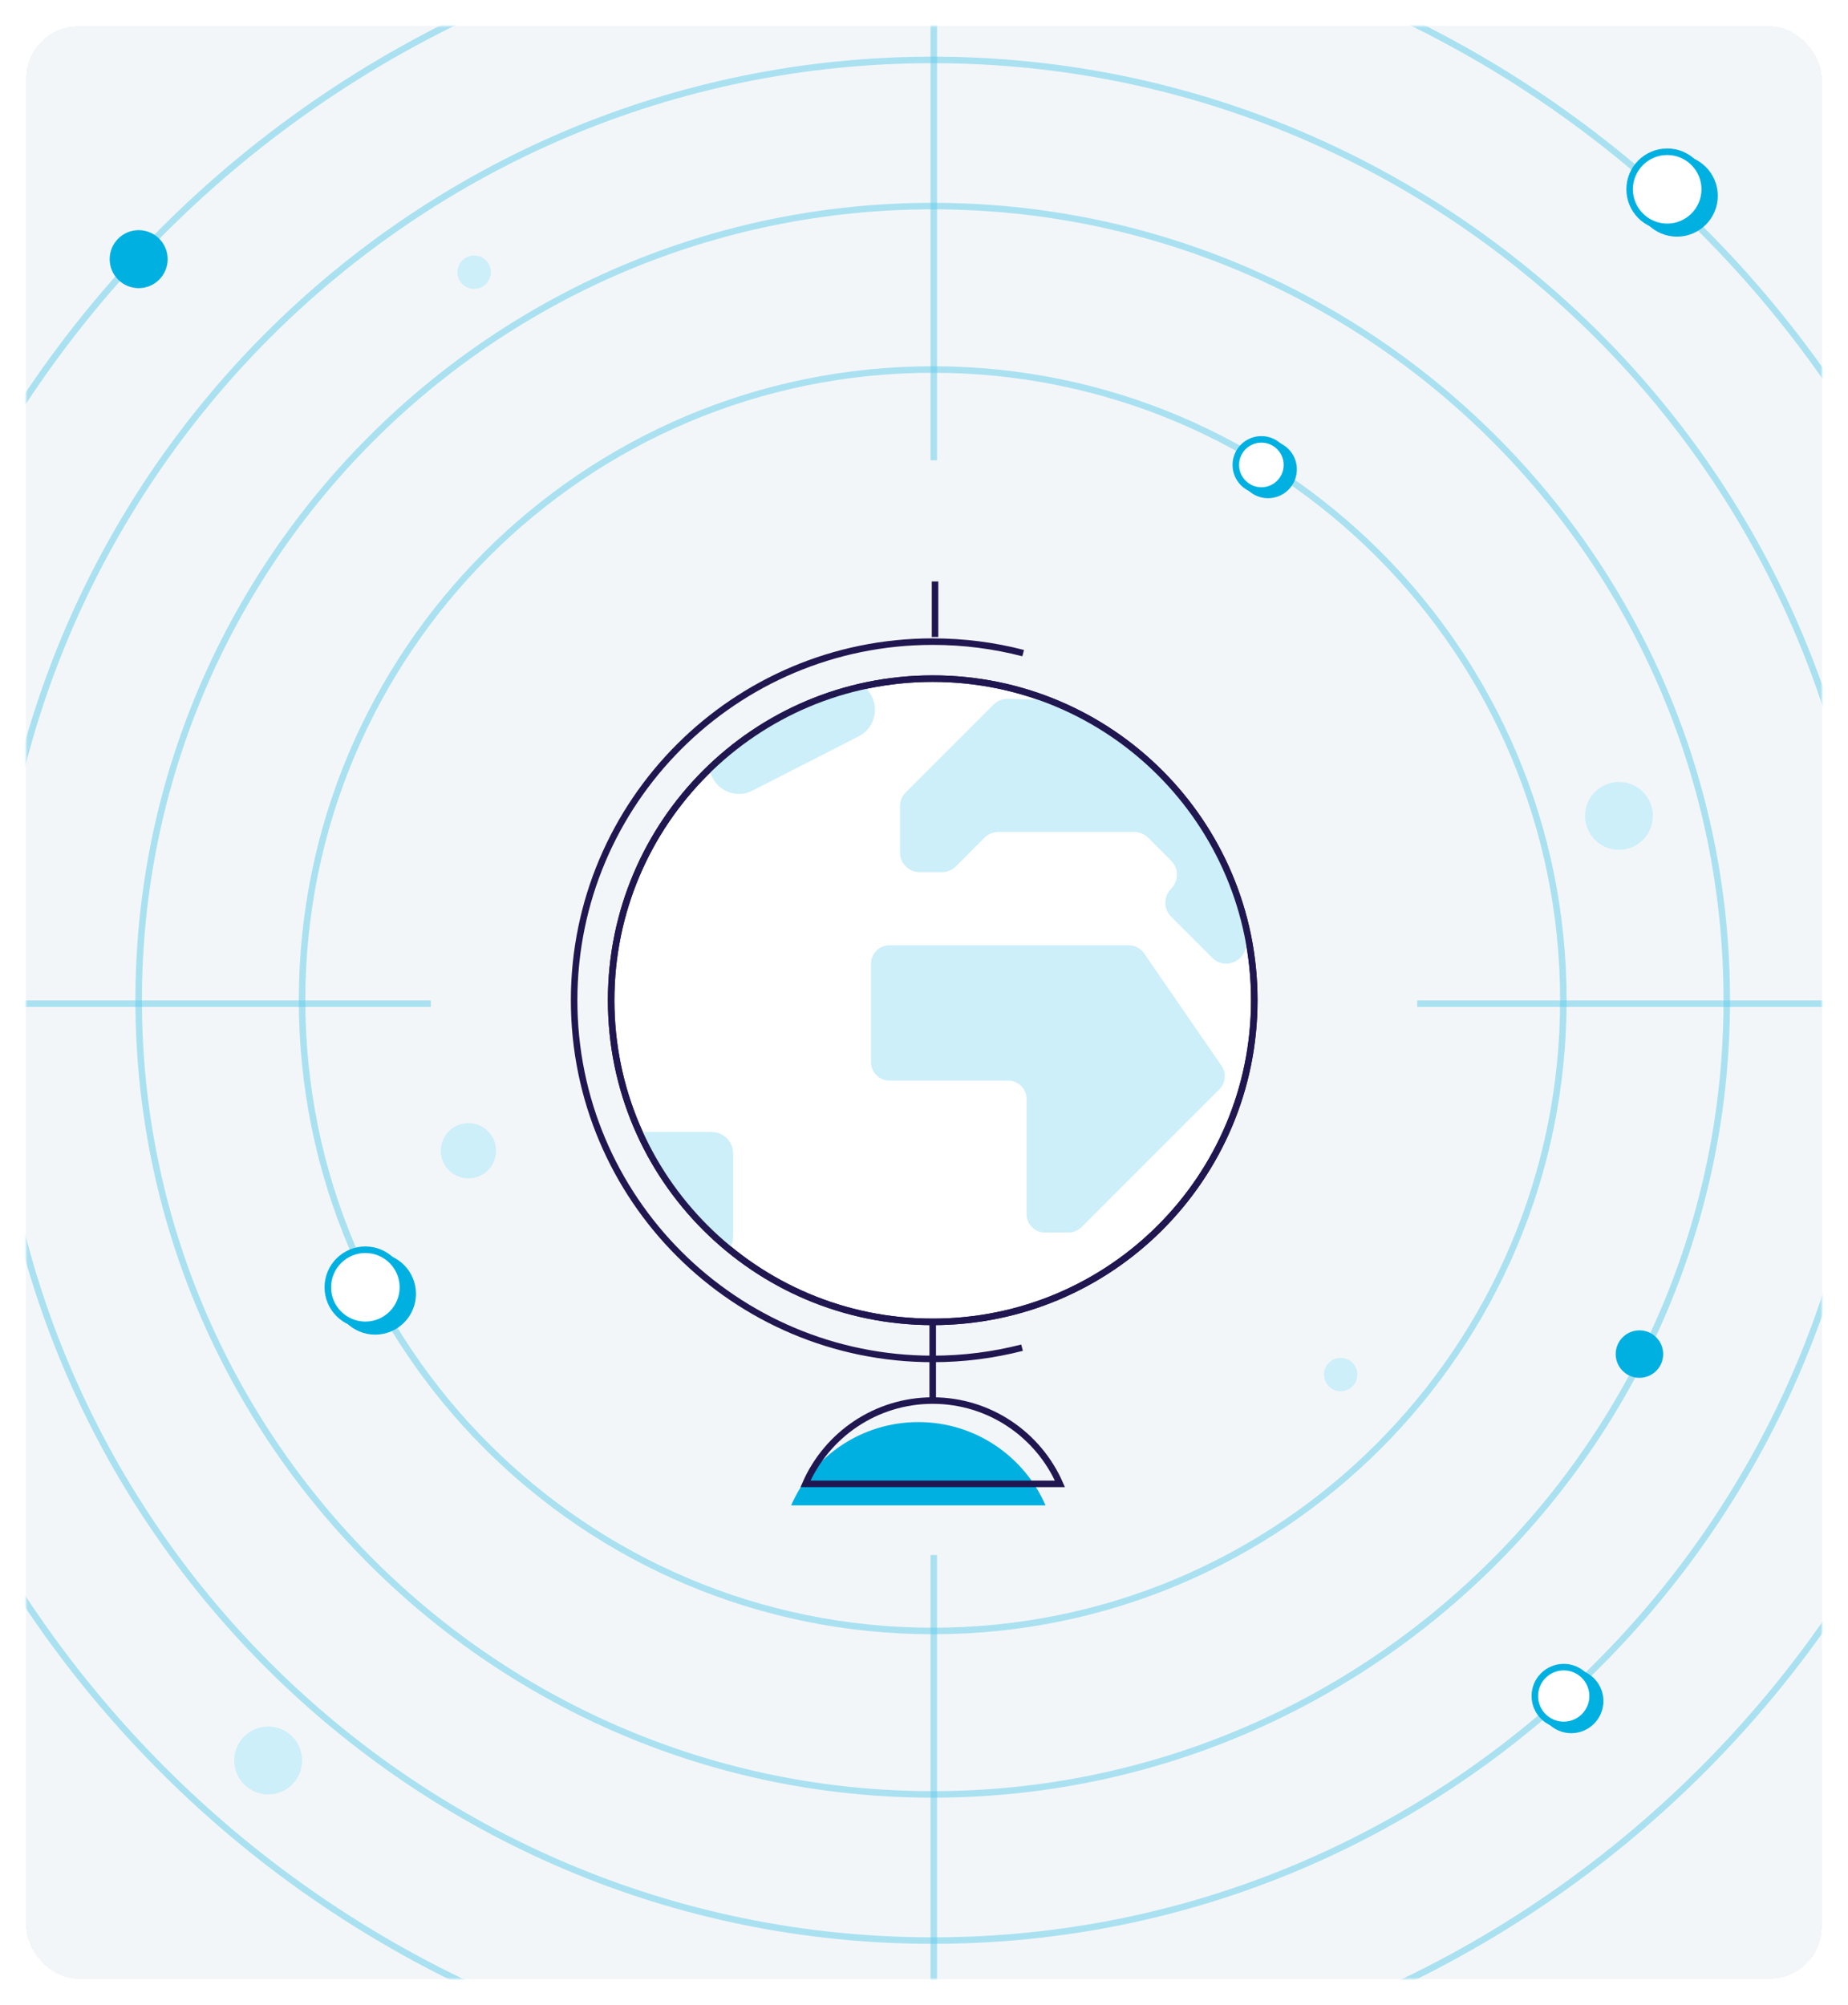
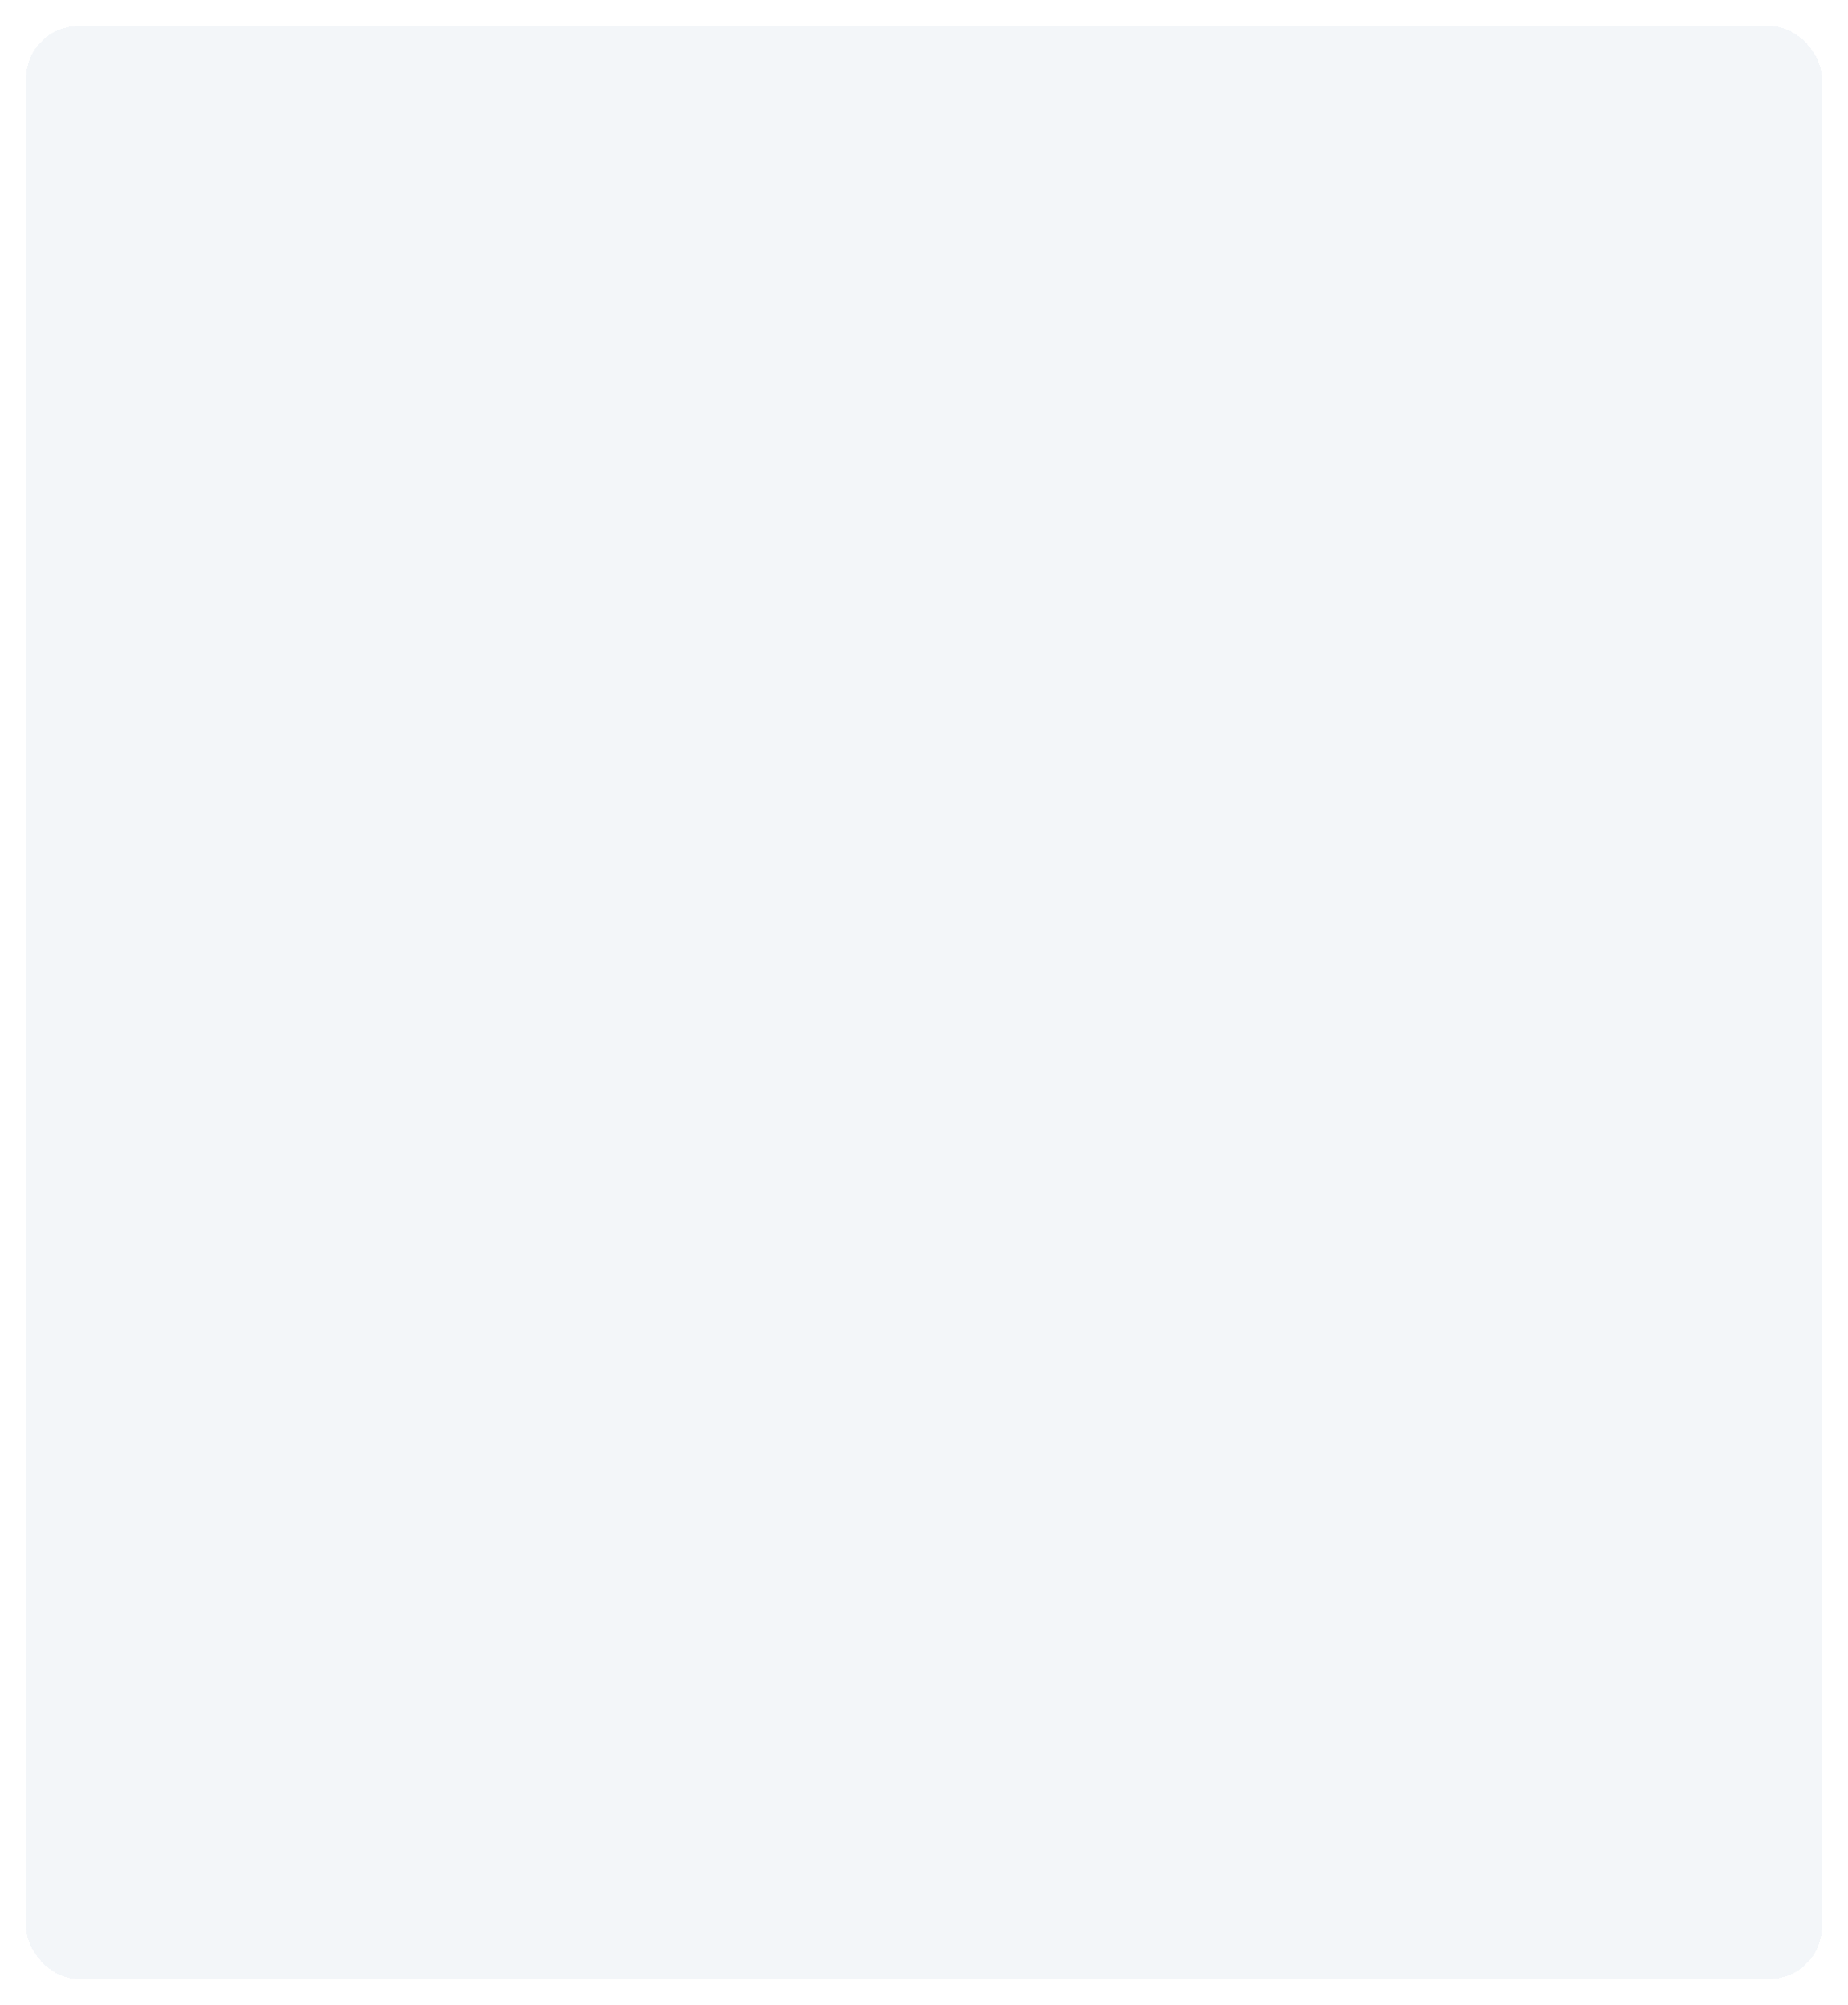
<svg xmlns="http://www.w3.org/2000/svg" width="566" height="614" viewBox="0 0 566 614" fill="none">
  <g filter="url(#filter0_d_332_590)">
    <rect x="8" y="5" width="550" height="598" rx="16" fill="#F3F6F9" shape-rendering="crispEdges" />
    <mask id="mask0_332_590" style="mask-type:alpha" maskUnits="userSpaceOnUse" x="8" y="5" width="550" height="598">
-       <rect x="8" y="5" width="550" height="598" rx="16" fill="#F3F6F9" />
-     </mask>
+       </mask>
    <g mask="url(#mask0_332_590)">
      <g opacity="0.6">
-         <path d="M285.67 496.46C392.343 496.46 478.82 409.984 478.82 303.31C478.82 196.636 392.343 110.16 285.67 110.16C178.996 110.16 92.519 196.636 92.519 303.31C92.519 409.984 178.996 496.46 285.67 496.46Z" stroke="#00B0E1" stroke-opacity="0.5" stroke-width="2" stroke-linejoin="round" />
        <path d="M285.67 546.509C419.985 546.509 528.87 437.625 528.87 303.309C528.87 168.994 419.985 60.109 285.67 60.109C151.354 60.109 42.47 168.994 42.47 303.309C42.47 437.625 151.354 546.509 285.67 546.509Z" stroke="#00B0E1" stroke-opacity="0.5" stroke-width="2" stroke-linejoin="round" />
        <path d="M285.67 591.272C444.706 591.272 573.63 462.347 573.63 303.312C573.63 144.276 444.706 15.352 285.67 15.352C126.634 15.352 -2.29 144.276 -2.29 303.312C-2.29 462.347 126.634 591.272 285.67 591.272Z" stroke="#00B0E1" stroke-opacity="0.5" stroke-width="2" stroke-linejoin="round" />
        <path d="M285.67 636.669C469.779 636.669 619.03 487.419 619.03 303.309C619.03 119.2 469.779 -30.051 285.67 -30.051C101.56 -30.051 -47.69 119.2 -47.69 303.309C-47.69 487.419 101.56 636.669 285.67 636.669Z" stroke="#00B0E1" stroke-opacity="0.5" stroke-width="2" stroke-linejoin="round" />
        <path d="M286 -85V137.96" stroke="#00B0E1" stroke-opacity="0.5" stroke-width="2" stroke-linejoin="round" />
        <path d="M286 473.191V692.141" stroke="#00B0E1" stroke-opacity="0.5" stroke-width="2" stroke-linejoin="round" />
        <path d="M131.96 304.359H-91" stroke="#00B0E1" stroke-opacity="0.5" stroke-width="2" stroke-linejoin="round" />
        <path d="M657.01 304.359H434.05" stroke="#00B0E1" stroke-opacity="0.5" stroke-width="2" stroke-linejoin="round" />
      </g>
      <path d="M281.27 432.488C263.84 432.488 248.86 442.988 242.3 457.998H320.23C313.67 442.988 298.69 432.488 281.26 432.488H281.27Z" fill="#00B0E1" />
      <path d="M285.67 401.8C340.064 401.8 384.16 357.705 384.16 303.31C384.16 248.916 340.064 204.82 285.67 204.82C231.275 204.82 187.18 248.916 187.18 303.31C187.18 357.705 231.275 401.8 285.67 401.8Z" fill="white" stroke="#201751" stroke-width="2" stroke-miterlimit="10" />
      <path d="M285.67 425.899V401.809" stroke="#201751" stroke-width="2" stroke-miterlimit="10" />
      <path d="M286.38 192.059V175.059" stroke="#201751" stroke-width="2" stroke-miterlimit="10" />
      <path d="M285.67 425.898C268.24 425.898 253.26 436.398 246.7 451.408H324.63C318.07 436.398 303.09 425.898 285.66 425.898H285.67Z" stroke="#201751" stroke-width="2" stroke-miterlimit="10" />
      <path d="M313.03 409.708C304.28 411.948 295.12 413.148 285.67 413.148C225.01 413.148 175.84 363.978 175.84 303.318C175.84 242.658 225.01 193.488 285.67 193.488C295.24 193.488 304.52 194.708 313.37 197.008" stroke="#201751" stroke-width="2" stroke-miterlimit="10" />
      <mask id="mask1_332_590" style="mask-type:luminance" maskUnits="userSpaceOnUse" x="187" y="204" width="198" height="198">
-         <path d="M285.67 401.8C340.064 401.8 384.16 357.705 384.16 303.31C384.16 248.916 340.064 204.82 285.67 204.82C231.275 204.82 187.18 248.916 187.18 303.31C187.18 357.705 231.275 401.8 285.67 401.8Z" fill="white" />
-       </mask>
+         </mask>
      <g mask="url(#mask1_332_590)">
        <path d="M266.76 292.13V322.25C266.76 325.37 269.29 327.9 272.41 327.9H308.77C311.89 327.9 314.42 330.43 314.42 333.55V368.79C314.42 371.91 316.95 374.44 320.07 374.44H327.25C328.75 374.44 330.19 373.84 331.25 372.79L373.46 330.58C375.39 328.65 375.66 325.62 374.12 323.38L350.39 288.93C349.34 287.4 347.6 286.48 345.74 286.48H272.43C269.31 286.48 266.78 289.01 266.78 292.13H266.76Z" fill="#CCEFF9" />
        <path d="M308.57 211C306.97 211 305.42 211.64 304.29 212.78L277.42 239.65C276.28 240.79 275.64 242.33 275.64 243.93V258.02C275.64 261.37 278.35 264.08 281.7 264.08H288.5C290.11 264.08 291.65 263.44 292.78 262.3L301.52 253.56C302.66 252.42 304.2 251.78 305.81 251.78H347.4C349.01 251.78 350.55 252.42 351.68 253.56L358.7 260.58C361.07 262.95 361.07 266.78 358.7 269.15C356.33 271.52 356.33 275.35 358.7 277.72L371.29 290.31C372.52 291.54 374.04 292.1 375.53 292.1C378.65 292.1 381.63 289.68 381.63 286.03V218.9C381.63 215.62 379.02 212.93 375.74 212.84L308.72 211.01C308.66 211.01 308.61 211.01 308.55 211.01" fill="#CCEFF9" />
        <path d="M197.669 343.651H217.949C221.599 343.651 224.549 346.611 224.549 350.251V375.621C224.549 381.861 216.689 384.621 212.789 379.741L192.509 354.371C189.049 350.051 192.129 343.641 197.669 343.641V343.651Z" fill="#CCEFF9" />
        <path d="M217.22 226.309V230.999C217.22 237.809 224.41 242.209 230.47 239.109L263.01 222.479C266.06 220.919 267.97 217.789 267.97 214.369C267.97 208.039 261.67 203.639 255.73 205.819L223.19 217.749C219.6 219.069 217.22 222.479 217.22 226.299V226.309Z" fill="#CCEFF9" />
      </g>
      <path d="M285.67 401.8C340.064 401.8 384.16 357.705 384.16 303.31C384.16 248.916 340.064 204.82 285.67 204.82C231.275 204.82 187.18 248.916 187.18 303.31C187.18 357.705 231.275 401.8 285.67 401.8Z" stroke="#201751" stroke-width="2" stroke-miterlimit="10" />
      <path d="M42.47 84.24C46.822 84.24 50.35 80.713 50.35 76.361C50.35 72.008 46.822 68.481 42.47 68.481C38.118 68.481 34.59 72.008 34.59 76.361C34.59 80.713 38.118 84.24 42.47 84.24Z" fill="#00B0E1" stroke="#00B0E1" stroke-width="2" stroke-linejoin="round" />
      <path d="M410.62 423.048C413.442 423.048 415.73 420.76 415.73 417.938C415.73 415.116 413.442 412.828 410.62 412.828C407.798 412.828 405.51 415.116 405.51 417.938C405.51 420.76 407.798 423.048 410.62 423.048Z" fill="#CCEFF9" />
      <path d="M502.12 417.938C505.582 417.938 508.39 415.131 508.39 411.668C508.39 408.206 505.582 405.398 502.12 405.398C498.657 405.398 495.85 408.206 495.85 411.668C495.85 415.131 498.657 417.938 502.12 417.938Z" fill="#00B0E1" stroke="#00B0E1" stroke-width="2" stroke-linejoin="round" />
      <path d="M145.22 85.47C148.043 85.47 150.33 83.182 150.33 80.36C150.33 77.538 148.043 75.25 145.22 75.25C142.398 75.25 140.11 77.538 140.11 80.36C140.11 83.182 142.398 85.47 145.22 85.47Z" fill="#CCEFF9" />
-       <path d="M114.9 404.711C121.252 404.711 126.4 399.562 126.4 393.211C126.4 386.86 121.252 381.711 114.9 381.711C108.549 381.711 103.4 386.86 103.4 393.211C103.4 399.562 108.549 404.711 114.9 404.711Z" fill="#00B0E1" stroke="#00B0E1" stroke-width="2" stroke-linejoin="round" />
      <path d="M111.9 402.711C118.252 402.711 123.4 397.562 123.4 391.211C123.4 384.86 118.252 379.711 111.9 379.711C105.549 379.711 100.4 384.86 100.4 391.211C100.4 397.562 105.549 402.711 111.9 402.711Z" fill="white" stroke="#00B0E1" stroke-width="2" stroke-linejoin="round" />
      <path d="M481.24 526.763C486.127 526.763 490.09 522.8 490.09 517.912C490.09 513.025 486.127 509.062 481.24 509.062C476.352 509.062 472.39 513.025 472.39 517.912C472.39 522.8 476.352 526.763 481.24 526.763Z" fill="#00B0E1" stroke="#00B0E1" stroke-width="2" stroke-linejoin="round" />
      <path d="M478.93 525.231C483.818 525.231 487.78 521.269 487.78 516.381C487.78 511.494 483.818 507.531 478.93 507.531C474.042 507.531 470.08 511.494 470.08 516.381C470.08 521.269 474.042 525.231 478.93 525.231Z" fill="white" stroke="#00B0E1" stroke-width="2" stroke-linejoin="round" />
      <path d="M388.37 148.57C392.694 148.57 396.2 145.065 396.2 140.74C396.2 136.416 392.694 132.91 388.37 132.91C384.046 132.91 380.54 136.416 380.54 140.74C380.54 145.065 384.046 148.57 388.37 148.57Z" fill="#00B0E1" stroke="#00B0E1" stroke-width="2" stroke-linejoin="round" />
      <path d="M386.33 147.211C390.654 147.211 394.16 143.705 394.16 139.381C394.16 135.056 390.654 131.551 386.33 131.551C382.006 131.551 378.5 135.056 378.5 139.381C378.5 143.705 382.006 147.211 386.33 147.211Z" fill="white" stroke="#00B0E1" stroke-width="2" stroke-linejoin="round" />
      <path d="M513.62 68.469C519.971 68.469 525.12 63.32 525.12 56.969C525.12 50.617 519.971 45.469 513.62 45.469C507.269 45.469 502.12 50.617 502.12 56.969C502.12 63.32 507.269 68.469 513.62 68.469Z" fill="#00B0E1" stroke="#00B0E1" stroke-width="2" stroke-linejoin="round" />
      <path d="M510.62 66.469C516.971 66.469 522.12 61.32 522.12 54.969C522.12 48.617 516.971 43.469 510.62 43.469C504.269 43.469 499.12 48.617 499.12 54.969C499.12 61.32 504.269 66.469 510.62 66.469Z" fill="white" stroke="#00B0E1" stroke-width="2" stroke-linejoin="round" />
      <path d="M143.47 357.861C148.142 357.861 151.93 354.074 151.93 349.401C151.93 344.729 148.142 340.941 143.47 340.941C138.797 340.941 135.01 344.729 135.01 349.401C135.01 354.074 138.797 357.861 143.47 357.861Z" fill="#CCEFF9" />
      <path d="M495.85 257.241C501.588 257.241 506.24 252.589 506.24 246.851C506.24 241.113 501.588 236.461 495.85 236.461C490.112 236.461 485.46 241.113 485.46 246.851C485.46 252.589 490.112 257.241 495.85 257.241Z" fill="#CCEFF9" />
      <path d="M82.13 546.51C87.868 546.51 92.52 541.859 92.52 536.12C92.52 530.382 87.868 525.73 82.13 525.73C76.392 525.73 71.74 530.382 71.74 536.12C71.74 541.859 76.392 546.51 82.13 546.51Z" fill="#CCEFF9" />
    </g>
  </g>
  <defs>
    <filter id="filter0_d_332_590" x="0" y="0" width="566" height="614" filterUnits="userSpaceOnUse" color-interpolation-filters="sRGB">
      <feFlood flood-opacity="0" result="BackgroundImageFix" />
      <feColorMatrix in="SourceAlpha" type="matrix" values="0 0 0 0 0 0 0 0 0 0 0 0 0 0 0 0 0 0 127 0" result="hardAlpha" />
      <feOffset dy="3" />
      <feGaussianBlur stdDeviation="4" />
      <feComposite in2="hardAlpha" operator="out" />
      <feColorMatrix type="matrix" values="0 0 0 0 0 0 0 0 0 0 0 0 0 0 0 0 0 0 0.25 0" />
      <feBlend mode="normal" in2="BackgroundImageFix" result="effect1_dropShadow_332_590" />
      <feBlend mode="normal" in="SourceGraphic" in2="effect1_dropShadow_332_590" result="shape" />
    </filter>
  </defs>
</svg>